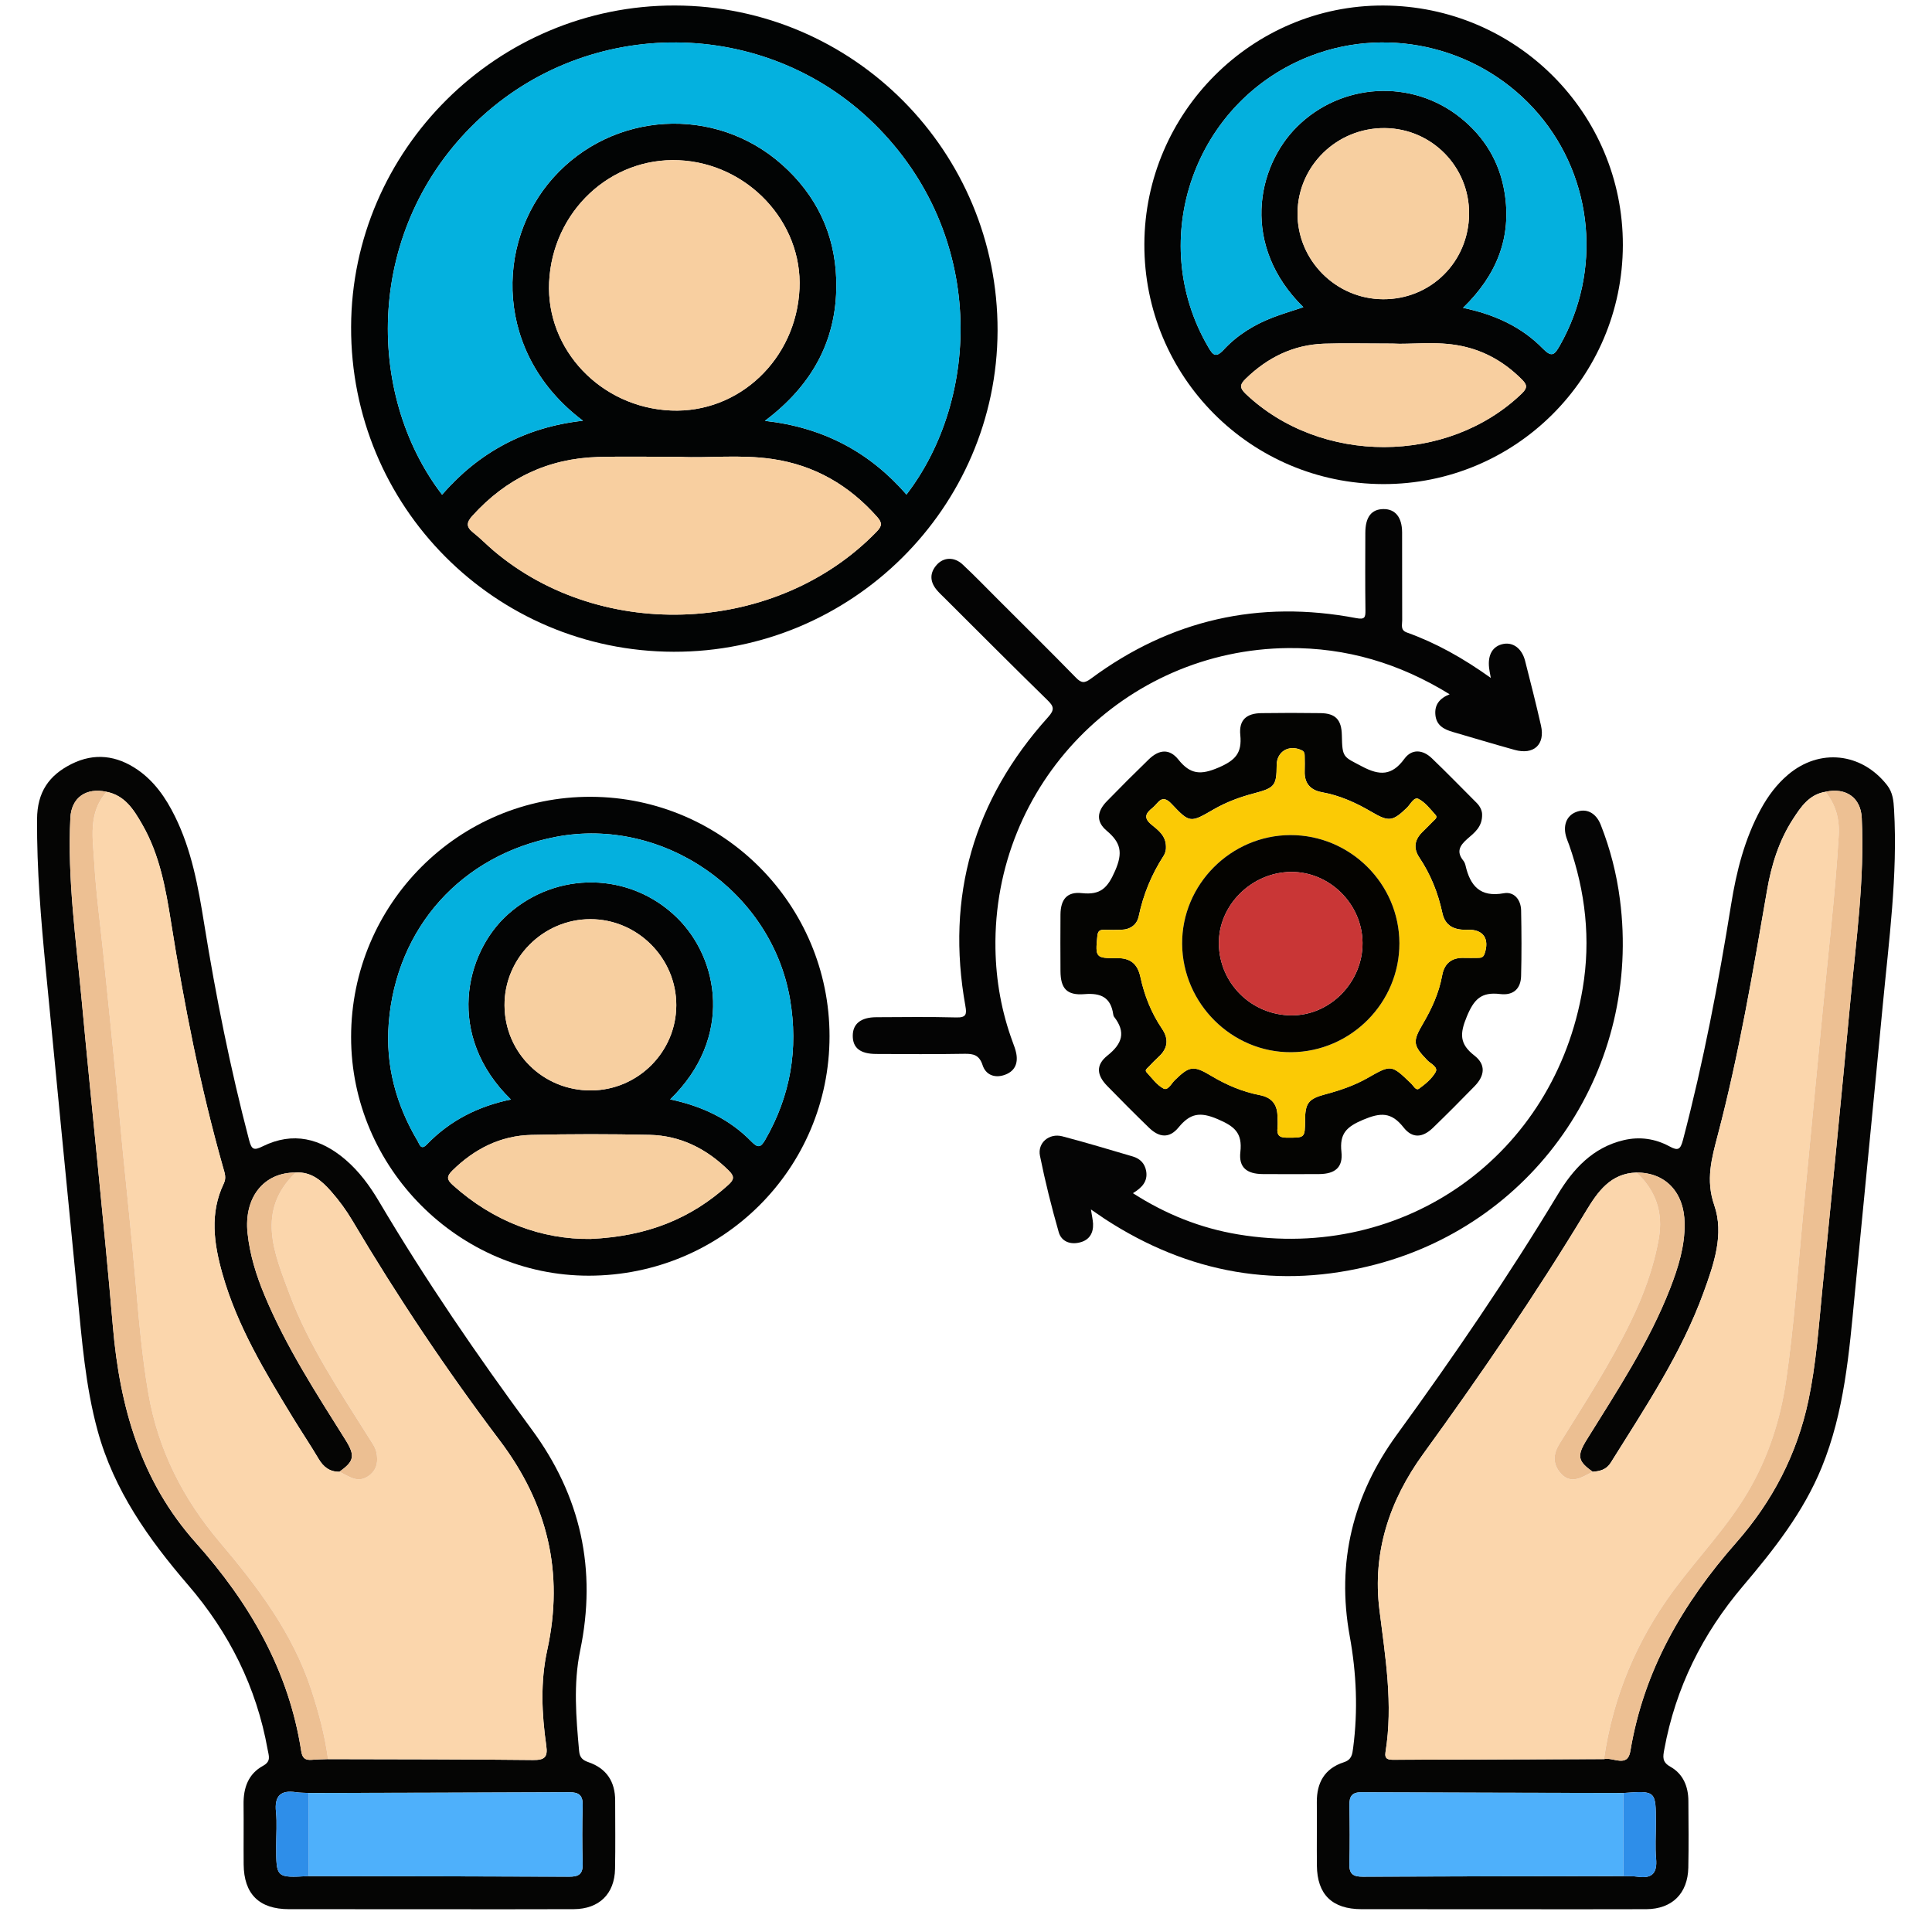
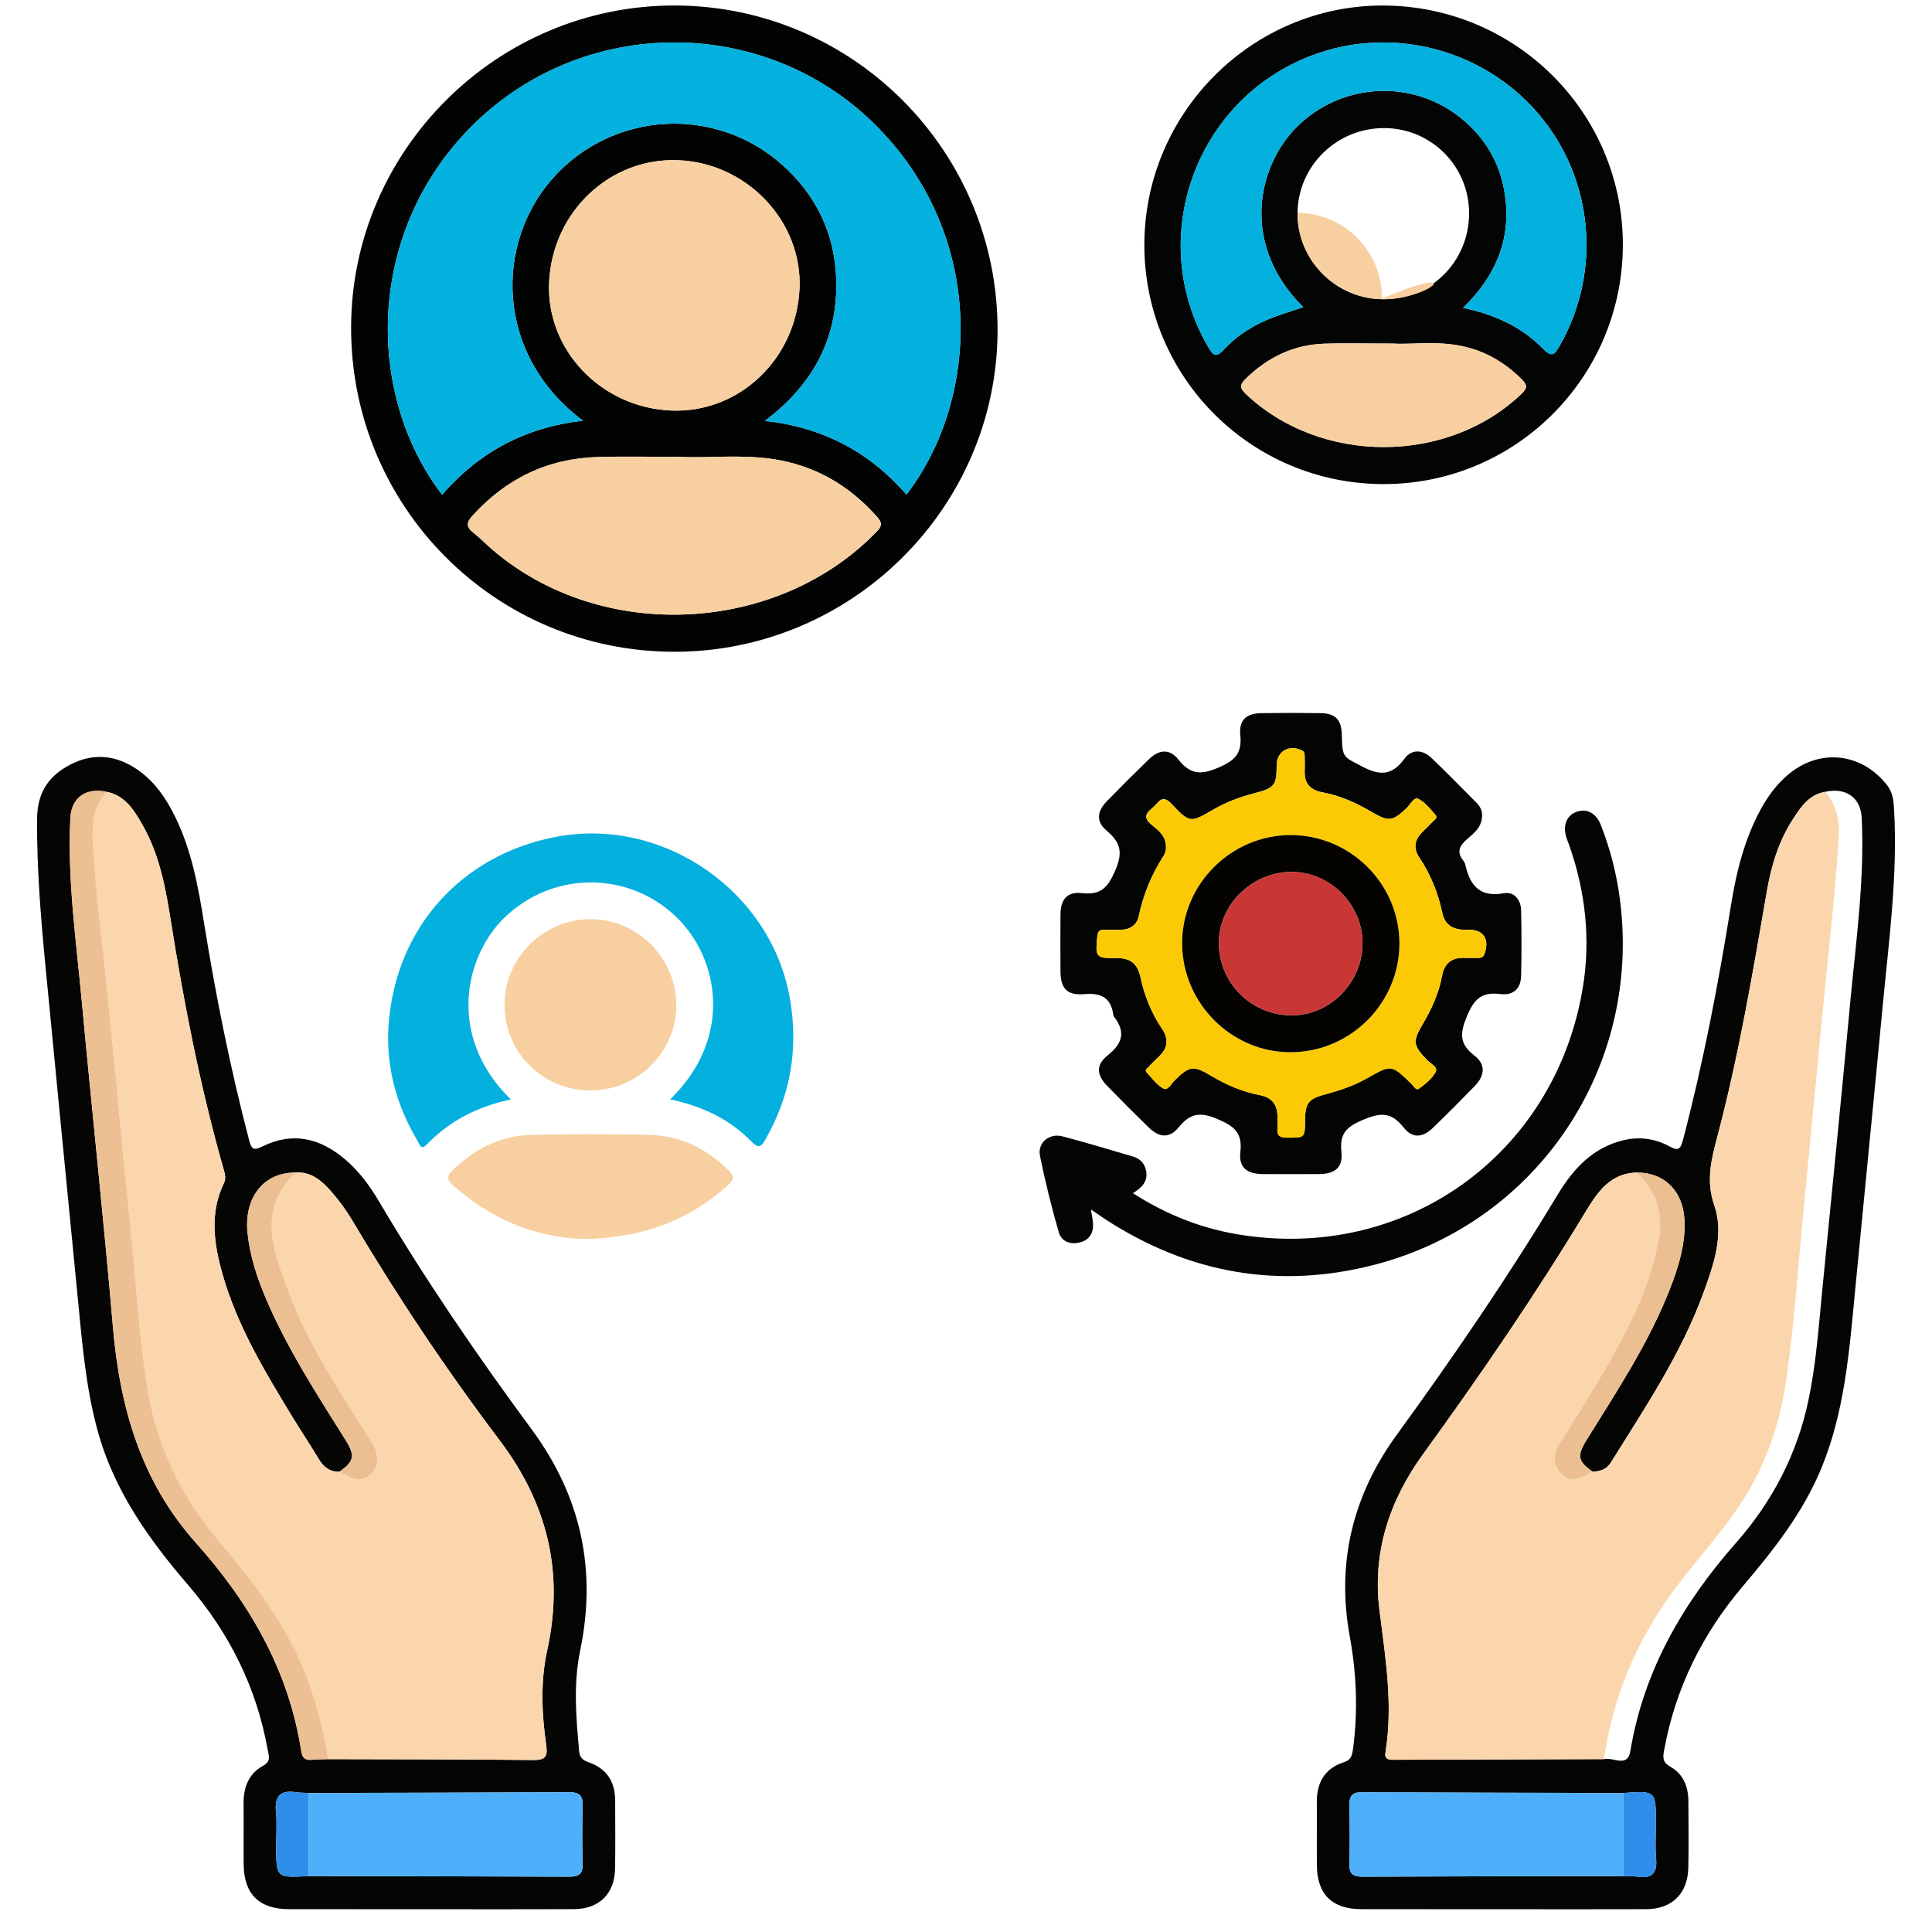
<svg xmlns="http://www.w3.org/2000/svg" version="1.1" x="0px" y="0px" width="85px" height="85px" viewBox="0 0 85 85" xml:space="preserve">
  <g id="Layer_1">
    <g id="Layer_1_1_" display="none">
      <path display="inline" fill="#030303" d="M42.807,4.472c11.269,0,22.541,0.083,33.808-0.04c4.668-0.05,8.201,3.523,8.171,8.15    c-0.093,14.03-0.03,28.062-0.036,42.092c-0.001,3.911-2.402,6.93-6.115,7.725c-0.722,0.156-1.455,0.145-2.188,0.145    c-6.227,0.003-12.452,0.01-18.68-0.011c-0.635-0.003-0.882,0.114-0.861,0.821c0.055,1.886,0.041,3.774,0.005,5.662    c-0.011,0.575,0.123,0.764,0.731,0.756c2.535-0.035,5.072-0.043,7.606-0.002c2.024,0.033,3.799,0.73,5.179,2.269    c0.86,0.957,1.315,2.081,1.313,3.38c-0.003,1.268,0.003,2.536-0.001,3.805c-0.004,1.284-0.434,1.723-1.721,1.723    c-10.113,0.003-20.229,0-30.343,0c-7.945,0-15.89,0.002-23.835,0c-1.569,0-1.926-0.359-1.928-1.938c0-0.986,0-1.973,0-2.959    c0-3.25,1.911-5.523,5.111-6.137c1.094-0.208,2.189-0.146,3.286-0.152c1.888-0.013,3.776-0.037,5.662,0.014    c0.662,0.021,0.786-0.191,0.773-0.801c-0.04-1.859-0.05-3.722,0.003-5.578c0.021-0.731-0.233-0.865-0.905-0.863    c-6.311,0.023-12.622,0.006-18.933,0.018c-3.29,0.008-5.734-1.385-7.253-4.318c-0.511-0.987-0.75-2.061-0.75-3.174    c-0.003-14.37-0.021-28.738,0.01-43.106c0.009-4.264,3.414-7.468,7.826-7.472C20.098,4.464,31.452,4.472,42.807,4.472z     M74.936,42.17c-1.028,0.671-1.494,1.51-0.854,2.717c0.128,0.24,0.154,0.535,0.217,0.807c0.08,0.351,0.286,0.531,0.649,0.523    c1.06,0.271,2.118,0.547,3.18,0.819c1.106,0.296,2.214,0.595,3.322,0.888c0.353,0.094,0.618,0.137,0.601-0.416    c-0.041-1.316-0.031-2.638-0.002-3.955c0.01-0.432-0.166-0.585-0.546-0.673c-1.116-0.26-2.226-0.543-3.338-0.817    c-0.531-0.146-1.083-0.241-1.589-0.447C75.837,41.315,75.316,41.498,74.936,42.17z M80.848,39.854    c0.037,0.02,0.075,0.039,0.114,0.058c-0.017-0.042-0.034-0.083-0.051-0.125c-0.06-0.124-0.103-0.262-0.183-0.37    c-2.58-3.447-7.889-3.564-10.852-0.207c-0.59,0.668-1.182,0.963-2.061,0.733c-5.573-1.457-11.15-2.902-16.729-4.34    c-0.768-0.198-1.188-0.633-1.341-1.429c-0.646-3.31-3.31-5.64-6.655-5.796c-1.201-0.056-2.37,0.157-3.539,0.887    c1.757,0.452,3.354,0.897,4.968,1.264c0.906,0.206,1.41,0.689,1.625,1.59c0.287,1.202,0.631,2.391,0.98,3.577    c0.182,0.612,0.033,1.105-0.393,1.543c-0.941,0.97-1.887,1.936-2.826,2.907c-0.477,0.493-1.017,0.624-1.689,0.435    c-1.353-0.379-2.715-0.724-4.083-1.045c-0.324-0.076-0.655-0.3-1.094-0.127c0.127,0.184,0.211,0.325,0.315,0.45    c2.805,3.407,7.819,3.493,10.793,0.141c0.645-0.726,1.271-0.942,2.22-0.69c5.403,1.437,10.815,2.847,16.239,4.209    c1.007,0.254,1.539,0.721,1.733,1.756c0.356,1.889,1.433,3.345,3.024,4.401c2.127,1.416,5.152,1.554,6.932,0.337    c-0.248-0.279-0.609-0.269-0.923-0.353c-1.356-0.362-2.718-0.711-4.084-1.038c-0.698-0.168-1.144-0.551-1.333-1.251    c-0.338-1.247-0.7-2.488-1.039-3.735c-0.191-0.706-0.05-1.314,0.503-1.846c0.833-0.799,1.657-1.611,2.425-2.471    c0.641-0.716,1.328-0.907,2.258-0.643C77.672,39.123,79.232,39.597,80.848,39.854z M71.443,52.832    c-0.848-0.587-1.752-0.85-2.815-0.828c-3.257,0.059-6.517,0.061-9.772-0.003c-0.922-0.019-1.551,0.265-2.023,1.006    c-0.657,0.611-1.38,0.72-2.145,0.233c-1.453-0.924-2.764-0.811-4.408-0.139c-1.754,0.717-2.855,1.61-3.25,3.439    c-0.166,0.773-0.735,1.168-1.543,1.168c-1.771,0.002-3.543,0.002-5.315,0c-0.764-0.001-1.273-0.366-1.532-1.085    c-0.114-0.317-0.284-0.62-0.35-0.944c-0.254-1.253-0.949-2.021-2.247-2.209c-0.243-0.035-0.501-0.137-0.697-0.283    c-1.479-1.104-2.923-0.855-4.375,0.054c-0.766,0.479-1.487,0.379-2.144-0.234c-0.472-0.745-1.102-1.046-2.026-1.006    c-1.852,0.08-3.709,0.021-5.564,0.024c-4.58,0.009-9.161,0.021-13.741,0.031c-1.038-0.231-1.361-0.591-1.361-1.595    C6.129,37.644,6.128,24.824,6.136,12.005c0-1.399,0.862-2.254,2.25-2.313C8.583,9.683,8.78,9.688,8.977,9.688    c22.568,0,45.134,0,67.705,0c0.281,0,0.563-0.004,0.844,0.021c1.107,0.103,1.912,0.931,1.99,2.044    c0.02,0.281,0.01,0.563,0.01,0.845c0,7.241,0,14.481,0.007,21.722c0,0.31-0.146,0.677,0.284,0.877    c0.785,0.365,1.439,0.938,2.221,1.531c0-0.281,0-0.44,0-0.6c0-7.974,0.008-15.947-0.004-23.92c-0.004-2.98-2.066-5.029-5.059-5.03    c-22.767-0.006-45.531-0.006-68.295,0C5.654,7.181,3.618,9.25,3.61,12.293c-0.008,3.156-0.002,6.311-0.002,9.467    c0,10.96,0.006,21.92-0.006,32.879c-0.002,1.518,0.449,2.82,1.55,3.873c1.112,1.066,2.479,1.317,3.97,1.316    c22.455-0.014,44.911-0.01,67.366-0.01c0.31,0,0.619-0.004,0.93-0.021c2.211-0.108,4.032-1.612,4.475-3.794    c0.342-1.684,0.078-3.395,0.15-5.234C78.824,53.631,75.311,54.195,71.443,52.832z M74.945,34.031    c0.308,0.015,0.627-0.016,0.922,0.054c0.855,0.204,0.976-0.165,0.972-0.946c-0.034-6.354-0.019-12.709-0.019-19.064    c0-1.797,0-1.797-1.872-1.635c-0.169-0.015-0.335-0.044-0.503-0.044c-21.631-0.002-43.263,0.001-64.895-0.016    c-0.608,0-0.729,0.175-0.728,0.75c0.017,11.802,0.02,23.604-0.006,35.405c-0.001,0.705,0.233,0.802,0.849,0.799    c4.844-0.021,9.689-0.012,14.534-0.012c0.269,0,0.537,0,0.967,0c-0.768-0.805-0.59-1.563-0.155-2.262    c0.853-1.365,0.727-2.57,0.132-4.112c-0.715-1.852-1.674-3.013-3.592-3.436c-0.753-0.166-1.068-0.736-1.059-1.518    c0.021-1.662,0.005-3.323,0.006-4.985c0.001-1.238,0.155-1.615,1.328-1.917c1.692-0.437,2.481-1.452,3.196-3.057    c0.773-1.735,0.805-3.118-0.13-4.655c-0.489-0.804-0.248-1.476,0.405-2.103c1.138-1.091,2.236-2.224,3.353-3.339    c0.917-0.916,1.249-1.059,2.363-0.427c1.477,0.838,2.726,0.743,4.346,0.105c1.782-0.702,2.845-1.629,3.262-3.439    c0.199-0.863,0.836-1.189,1.712-1.175c1.548,0.027,3.098,0.007,4.646,0.007c1.457,0,1.775,0.124,2.166,1.48    c0.442,1.54,1.338,2.305,2.832,2.987c1.822,0.833,3.311,0.928,4.961-0.115c0.65-0.41,1.287-0.222,1.828,0.331    c0.905,0.927,1.825,1.839,2.748,2.75c1.911,1.888,1.873,1.699,0.727,4.084c-0.419,0.874-0.572,1.615,0.011,2.481    c0.37,0.548,0.657,1.205,0.782,1.852c0.205,1.044,0.806,1.515,1.768,1.842c2.661,0.903,2.346,0.848,2.357,3.405    c0.004,0.758-0.247,1.707,0.113,2.224c0.392,0.564,1.433,0.473,2.18,0.703c0.025,0.008,0.053,0.018,0.079,0.028    c0.323,0.131,0.569,0.053,0.825-0.2C70.182,35.062,72.412,34.192,74.945,34.031z M28.872,35.802    c-0.384-7.415,5.85-14.176,13.27-14.392c7.521-0.219,13.526,4.876,14.538,12.356c0.051,0.375,0.184,0.542,0.524,0.628    c1.553,0.393,3.104,0.795,4.653,1.2c0.383,0.1,0.592,0.101,0.604-0.429c0.043-1.681,0.069-1.681-1.526-2.302    c-0.262-0.102-0.518-0.222-0.785-0.305c-0.649-0.203-1.035-0.629-1.196-1.291c-0.392-1.594-1.022-3.091-1.874-4.496    c-0.318-0.524-0.33-1.057-0.063-1.607c0.172-0.354,0.321-0.717,0.481-1.077c0.563-1.26,0.565-1.263-0.406-2.227    c-0.558-0.555-1.046-1.376-1.714-1.571c-0.721-0.211-1.49,0.494-2.225,0.823c-0.687,0.308-1.271,0.292-1.907-0.106    c-1.101-0.689-2.274-1.287-3.54-1.542c-1.326-0.268-2.115-0.93-2.391-2.239c-0.034-0.162-0.146-0.31-0.176-0.472    c-0.168-0.87-0.664-1.171-1.549-1.069c-0.859,0.099-1.88-0.213-2.564,0.152c-0.661,0.354-0.703,1.461-1.011,2.238    c-0.252,0.637-0.655,1.001-1.322,1.157c-0.987,0.23-1.962,0.541-2.853,1.019c-2.883,1.548-1.911,1.406-5.009,0.099    c-0.406-0.171-0.671-0.167-0.946,0.18c-0.173,0.219-0.398,0.397-0.594,0.6c-0.548,0.563-1.422,1.067-1.547,1.714    c-0.124,0.638,0.483,1.436,0.82,2.14c0.334,0.699,0.313,1.323-0.105,1.989c-0.673,1.076-1.271,2.223-1.501,3.464    c-0.261,1.414-1.067,2.091-2.37,2.493c-1.407,0.433-1.39,0.504-1.383,1.952c0.004,0.787-0.25,1.764,0.121,2.307    c0.369,0.541,1.362,0.688,2.107,0.931c0.758,0.247,1.151,0.742,1.317,1.491c0.232,1.047,0.506,2.131,1.123,2.981    c1.118,1.539,1.053,2.987,0.071,4.498c-0.367,0.563-0.319,1.021,0.257,1.407c0.137,0.093,0.237,0.24,0.362,0.354    c0.6,0.545,1.05,1.491,1.784,1.58c0.679,0.082,1.458-0.48,2.158-0.828c0.678-0.338,1.277-0.304,1.906,0.101    c0.806,0.519,1.659,1.056,2.582,1.216c2.109,0.361,3.345,1.505,3.743,3.588c0.078,0.408,0.328,0.521,0.729,0.51    c0.816-0.027,1.639-0.058,2.449,0.006c0.662,0.054,0.958-0.209,1.131-0.813c0.16-0.564,0.438-1.096,0.633-1.65    c0.193-0.556,0.562-0.904,1.122-1.039c1.653-0.396,3.199-1.055,4.654-1.927c0.474-0.282,0.938-0.295,1.451-0.103    c0.853,0.322,1.704,1.193,2.526,0.896c0.791-0.285,1.316-1.265,2.019-1.869c0.511-0.438,0.573-0.812,0.278-1.425    c-0.369-0.772-1.064-1.556-0.85-2.415c0.225-0.895-0.206-0.964-0.798-1.089c-0.304-0.063-0.619-0.103-0.899-0.224    c-0.558-0.242-0.869-0.075-1.246,0.408c-2.629,3.394-6.104,5.32-10.394,5.502C35.58,49.609,29.284,43.768,28.872,35.802z     M42.837,78.238c7.856,0,15.714,0.005,23.572-0.008c0.858-0.002,2.01,0.379,2.493-0.174c0.424-0.483,0.103-1.607,0.137-2.447    c0.041-0.998-0.413-1.729-1.189-2.289c-0.901-0.65-1.928-0.862-3.025-0.862c-14.672,0.005-29.345,0.004-44.017,0.004    c-0.226,0-0.451-0.002-0.675,0.017c-2.325,0.191-3.51,1.459-3.51,3.748c0,0.338,0.051,0.687-0.01,1.012    c-0.168,0.904,0.253,1.021,1.05,1.019C26.053,78.229,34.445,78.238,42.837,78.238z M42.756,69.755    c3.547,0,7.096-0.009,10.645,0.011c0.548,0.002,0.801-0.092,0.787-0.729c-0.043-1.913-0.039-3.83-0.004-5.743    c0.012-0.62-0.238-0.761-0.791-0.76c-7.098,0.01-14.192,0.011-21.29-0.004c-0.522,0-0.676,0.166-0.669,0.679    c0.025,1.942,0.036,3.886-0.005,5.828c-0.012,0.616,0.199,0.735,0.767,0.731C35.717,69.743,39.237,69.755,42.756,69.755z     M51.479,42.481c-0.918-0.495-1.564-0.34-2.375,0.355c-5.365,4.607-13.638,2.094-15.63-4.689    c-0.187-0.637-0.344-1.272,0.176-1.829c0.523-0.561,1.155-0.438,1.806-0.269c2.121,0.552,4.249,1.08,6.369,1.632    c0.311,0.081,0.543,0.148,0.837-0.112c1.762-1.557,1.749-1.543,1.166-3.745c-0.151-0.574-0.442-0.801-0.995-0.934    c-2.103-0.508-4.196-1.057-6.287-1.612c-1.507-0.4-1.809-1.489-0.745-2.606c4.949-5.192,13.729-3.345,16.173,3.403    c0.074,0.211,0.139,0.427,0.207,0.641c0.246,0.746,0.992,0.717,1.473,0.663c0.434-0.049,0.105-0.634,0.017-0.957    c-1.271-4.605-5.249-7.93-9.894-8.291c-4.81-0.374-9.317,2.3-11.229,6.659c-1.946,4.435-0.879,9.558,2.675,12.853    C39.92,48.001,47.711,47.467,51.479,42.481z M60.552,49.271c2.269,0,4.388,0,6.589,0c-0.58-0.953-1.072-1.862-1.317-2.875    c-0.068-0.282-0.271-0.342-0.482-0.396c-1.711-0.445-3.426-0.873-5.133-1.327c-0.515-0.136-0.563,0.084-0.403,0.468    c0.283,0.672,0.577,1.338,0.896,1.994C61.05,47.855,61.2,48.557,60.552,49.271z" />
      <path display="inline" fill="#D7EBFD" d="M74.945,34.031c-2.533,0.161-4.766,1.03-6.59,2.832c-0.256,0.253-0.502,0.332-0.824,0.2    c-0.026-0.011-0.053-0.02-0.079-0.028c-0.747-0.23-1.788-0.139-2.181-0.703c-0.359-0.518-0.108-1.466-0.112-2.224    c-0.013-2.558,0.304-2.502-2.357-3.405c-0.962-0.327-1.563-0.798-1.768-1.842c-0.125-0.647-0.412-1.304-0.782-1.852    c-0.583-0.867-0.43-1.607-0.011-2.481c1.147-2.385,1.186-2.196-0.728-4.084c-0.922-0.91-1.842-1.823-2.746-2.75    c-0.543-0.553-1.179-0.741-1.828-0.331c-1.651,1.042-3.14,0.947-4.961,0.115c-1.494-0.682-2.391-1.447-2.834-2.987    c-0.39-1.356-0.707-1.479-2.164-1.48c-1.551,0-3.1,0.021-4.647-0.007c-0.876-0.015-1.513,0.312-1.712,1.175    c-0.417,1.81-1.48,2.737-3.262,3.439c-1.62,0.638-2.869,0.733-4.346-0.105c-1.115-0.632-1.446-0.489-2.363,0.427    c-1.116,1.115-2.214,2.248-3.353,3.339c-0.653,0.627-0.895,1.298-0.405,2.103c0.935,1.538,0.903,2.92,0.13,4.655    c-0.714,1.604-1.503,2.62-3.196,3.057c-1.173,0.303-1.327,0.679-1.328,1.917c-0.001,1.662,0.014,3.324-0.006,4.985    c-0.009,0.782,0.305,1.352,1.059,1.518c1.918,0.422,2.877,1.584,3.592,3.436c0.595,1.542,0.721,2.747-0.132,4.112    c-0.435,0.697-0.613,1.457,0.155,2.262c-0.43,0-0.698,0-0.967,0c-4.844,0-9.689-0.012-14.534,0.012    c-0.616,0.003-0.85-0.094-0.849-0.799C8.843,36.733,8.84,24.931,8.823,13.129c0-0.575,0.12-0.75,0.728-0.75    c21.631,0.017,43.264,0.014,64.895,0.016c0.168,0,0.334,0.029,0.503,0.044C74.947,19.637,74.945,26.834,74.945,34.031z" />
      <path display="inline" fill="#E8EBED" d="M28.825,53.007c0.657,0.613,1.378,0.714,2.144,0.234    c1.452-0.909,2.897-1.157,4.375-0.054c0.196,0.146,0.455,0.248,0.697,0.283c1.298,0.188,1.993,0.956,2.247,2.209    c0.065,0.324,0.236,0.627,0.35,0.944c0.259,0.719,0.768,1.084,1.532,1.085c1.771,0.002,3.543,0.002,5.314,0    c0.809,0,1.379-0.395,1.545-1.168c0.394-1.829,1.494-2.723,3.248-3.439c1.646-0.672,2.957-0.785,4.408,0.139    c0.766,0.484,1.487,0.378,2.146-0.233c4.573,0.004,9.146,0.007,13.721,0.015c0.315,0,0.614-0.035,0.892-0.188    c3.867,1.364,7.382,0.799,10.6-2.062c-0.072,1.842,0.189,3.552-0.15,5.234c-0.441,2.182-2.264,3.686-4.475,3.794    c-0.311,0.017-0.62,0.021-0.93,0.021c-22.455,0-44.911-0.004-67.366,0.01c-1.49,0.001-2.858-0.25-3.97-1.316    c-1.101-1.054-1.552-2.357-1.55-3.873C3.615,43.68,3.608,32.72,3.608,21.76c0-3.156-0.006-6.311,0.002-9.467    C3.618,9.25,5.654,7.181,8.678,7.18c22.765-0.006,45.53-0.006,68.294,0c2.992,0,5.055,2.05,5.06,5.03    c0.012,7.974,0.004,15.947,0.004,23.92c0,0.159,0,0.318,0,0.6c-0.78-0.593-1.435-1.166-2.22-1.531    c-0.432-0.2-0.285-0.567-0.285-0.877c-0.008-7.241-0.006-14.481-0.006-21.722c0-0.282,0.009-0.564-0.012-0.845    c-0.076-1.114-0.882-1.942-1.988-2.044c-0.28-0.026-0.563-0.021-0.846-0.021c-22.568-0.001-45.136-0.001-67.704,0    c-0.197,0-0.395-0.005-0.592,0.003c-1.388,0.059-2.249,0.914-2.25,2.313C6.128,24.824,6.129,37.644,6.133,50.463    c0,1.004,0.324,1.362,1.361,1.596c-0.106,0.771,0.311,0.967,0.993,0.965C15.267,53.011,22.046,53.011,28.825,53.007z" />
      <path display="inline" fill="#FBDD75" d="M28.872,35.802c0.413,7.966,6.708,13.808,14.671,13.474    c4.289-0.18,7.766-2.107,10.395-5.5c0.375-0.484,0.688-0.651,1.246-0.409c0.279,0.12,0.596,0.161,0.898,0.224    c0.592,0.125,1.021,0.194,0.798,1.09c-0.216,0.858,0.479,1.641,0.851,2.414c0.295,0.613,0.23,0.985-0.279,1.426    c-0.701,0.604-1.227,1.584-2.02,1.869c-0.822,0.295-1.674-0.576-2.525-0.897c-0.514-0.192-0.979-0.181-1.451,0.103    c-1.455,0.872-3.001,1.53-4.654,1.928c-0.563,0.135-0.929,0.482-1.121,1.037c-0.195,0.557-0.474,1.086-0.634,1.651    c-0.173,0.604-0.469,0.866-1.131,0.813c-0.812-0.063-1.633-0.035-2.449-0.008c-0.4,0.014-0.651-0.101-0.729-0.509    c-0.398-2.083-1.634-3.226-3.743-3.588c-0.923-0.16-1.776-0.696-2.582-1.216c-0.629-0.403-1.228-0.438-1.906-0.102    c-0.7,0.349-1.479,0.91-2.158,0.83c-0.734-0.09-1.184-1.035-1.784-1.58c-0.125-0.113-0.225-0.262-0.362-0.354    c-0.576-0.386-0.625-0.843-0.257-1.407c0.982-1.511,1.046-2.959-0.071-4.498c-0.617-0.851-0.891-1.934-1.123-2.981    c-0.166-0.749-0.559-1.244-1.317-1.491c-0.745-0.243-1.738-0.39-2.107-0.931c-0.371-0.543-0.116-1.521-0.121-2.307    c-0.007-1.448-0.024-1.519,1.383-1.952c1.303-0.402,2.109-1.079,2.37-2.493c0.23-1.242,0.828-2.389,1.501-3.464    c0.418-0.666,0.44-1.29,0.105-1.989c-0.337-0.704-0.944-1.502-0.82-2.14c0.125-0.647,0.999-1.151,1.547-1.714    c0.196-0.202,0.421-0.38,0.594-0.6c0.275-0.347,0.54-0.351,0.946-0.18c3.098,1.307,2.126,1.449,5.009-0.099    c0.891-0.478,1.866-0.789,2.853-1.019c0.667-0.155,1.07-0.52,1.322-1.157c0.308-0.777,0.35-1.885,1.011-2.238    c0.684-0.366,1.705-0.054,2.564-0.152c0.886-0.102,1.38,0.2,1.55,1.069c0.029,0.163,0.141,0.31,0.174,0.472    c0.275,1.309,1.064,1.971,2.392,2.239c1.265,0.255,2.44,0.853,3.54,1.542c0.636,0.398,1.222,0.414,1.906,0.106    c0.733-0.329,1.505-1.034,2.226-0.823c0.668,0.195,1.156,1.016,1.714,1.571c0.973,0.964,0.969,0.967,0.406,2.227    c-0.16,0.359-0.311,0.723-0.482,1.077c-0.268,0.551-0.256,1.083,0.063,1.607c0.851,1.404,1.481,2.901,1.874,4.496    c0.16,0.662,0.547,1.087,1.197,1.291c0.268,0.083,0.522,0.203,0.785,0.305c1.596,0.622,1.568,0.621,1.525,2.302    c-0.014,0.53-0.223,0.529-0.605,0.429c-1.549-0.404-3.101-0.807-4.652-1.2c-0.342-0.086-0.475-0.253-0.525-0.628    c-1.011-7.48-7.016-12.575-14.537-12.356C34.722,21.625,28.488,28.387,28.872,35.802z" />
      <path display="inline" fill="#EBEEF0" d="M42.837,78.238c-8.393,0-16.785-0.012-25.177,0.018c-0.797,0.002-1.218-0.113-1.05-1.018    c0.061-0.326,0.01-0.674,0.01-1.012c0-2.289,1.186-3.558,3.51-3.748c0.224-0.02,0.45-0.018,0.675-0.018    c14.672,0,29.345,0.001,44.017-0.004c1.099,0,2.123,0.212,3.025,0.863c0.776,0.56,1.23,1.289,1.189,2.287    c-0.034,0.841,0.287,1.965-0.137,2.447c-0.483,0.553-1.635,0.172-2.493,0.174C58.552,78.243,50.693,78.238,42.837,78.238z" />
      <path display="inline" fill="#817481" d="M80.846,39.855c-1.611-0.258-3.174-0.732-4.738-1.177    c-0.93-0.264-1.616-0.073-2.258,0.643c-0.768,0.86-1.592,1.672-2.425,2.471c-0.553,0.531-0.694,1.14-0.503,1.845    c0.339,1.248,0.701,2.489,1.039,3.736c0.189,0.7,0.635,1.083,1.333,1.251c1.366,0.327,2.728,0.676,4.084,1.038    c0.313,0.084,0.675,0.072,0.923,0.352c-1.779,1.219-4.805,1.08-6.932-0.336c-1.594-1.058-2.668-2.514-3.023-4.4    c-0.195-1.036-0.729-1.504-1.734-1.756c-5.424-1.364-10.836-2.773-16.239-4.21c-0.947-0.252-1.575-0.036-2.22,0.69    c-2.975,3.351-7.988,3.267-10.793-0.141c-0.104-0.125-0.188-0.266-0.315-0.45c0.438-0.173,0.77,0.052,1.094,0.127    c1.368,0.321,2.731,0.666,4.083,1.045c0.673,0.189,1.212,0.058,1.689-0.435c0.939-0.971,1.885-1.937,2.826-2.907    c0.426-0.438,0.572-0.932,0.393-1.543c-0.352-1.186-0.693-2.375-0.98-3.577c-0.215-0.901-0.719-1.385-1.625-1.59    c-1.614-0.367-3.21-0.812-4.968-1.264c1.169-0.73,2.338-0.943,3.539-0.887c3.346,0.157,6.012,2.487,6.655,5.796    c0.153,0.795,0.573,1.23,1.341,1.429c5.577,1.438,11.154,2.883,16.729,4.34c0.879,0.23,1.471-0.064,2.061-0.733    c2.963-3.358,8.271-3.24,10.852,0.207c0.08,0.108,0.123,0.246,0.183,0.37C80.891,39.81,80.867,39.832,80.846,39.855z" />
-       <path display="inline" fill="#A499A4" d="M42.756,69.755c-3.52,0-7.04-0.012-10.56,0.013c-0.568,0.004-0.779-0.115-0.767-0.73    c0.041-1.941,0.03-3.887,0.005-5.828c-0.006-0.514,0.147-0.68,0.669-0.678c7.096,0.014,14.192,0.013,21.29,0.003    c0.553-0.001,0.803,0.14,0.791,0.76c-0.035,1.913-0.039,3.83,0.004,5.743c0.014,0.638-0.239,0.73-0.787,0.729    C49.854,69.746,46.305,69.755,42.756,69.755z" />
      <path display="inline" fill="#E7E9EB" d="M51.479,42.481c-3.768,4.985-11.559,5.52-16.257,1.162    c-3.554-3.295-4.621-8.417-2.675-12.854c1.912-4.359,6.421-7.033,11.229-6.659c4.645,0.361,8.623,3.686,9.894,8.291    c0.09,0.322,0.417,0.908-0.017,0.957c-0.479,0.054-1.227,0.083-1.473-0.663c-0.068-0.213-0.133-0.43-0.207-0.641    c-2.443-6.748-11.225-8.595-16.173-3.403c-1.064,1.117-0.762,2.207,0.745,2.606c2.091,0.555,4.184,1.104,6.287,1.612    c0.552,0.133,0.843,0.36,0.995,0.934c0.583,2.202,0.596,2.188-1.166,3.745c-0.294,0.26-0.526,0.193-0.837,0.112    c-2.121-0.553-4.248-1.081-6.369-1.632c-0.65-0.169-1.283-0.292-1.806,0.269c-0.52,0.556-0.363,1.191-0.176,1.829    c1.993,6.784,10.265,9.297,15.63,4.689C49.913,42.141,50.561,41.986,51.479,42.481z" />
      <path display="inline" fill="#C3E1FE" d="M74.945,34.031c0-7.197,0.002-14.394,0.003-21.591c1.872-0.162,1.872-0.162,1.872,1.635    c0,6.355-0.016,12.71,0.019,19.064c0.004,0.781-0.114,1.149-0.972,0.946C75.572,34.015,75.253,34.046,74.945,34.031z" />
      <path display="inline" fill="#D4E8FA" d="M60.552,49.271c0.648-0.715,0.498-1.416,0.147-2.138    c-0.318-0.655-0.612-1.323-0.896-1.995c-0.16-0.383-0.109-0.603,0.403-0.467c1.707,0.454,3.422,0.883,5.133,1.327    c0.212,0.056,0.414,0.114,0.481,0.397c0.246,1.012,0.738,1.922,1.318,2.875C64.939,49.271,62.82,49.271,60.552,49.271z" />
      <path display="inline" fill="#D2E4F3" d="M28.825,53.007c-6.779,0.004-13.559,0.004-20.338,0.017    c-0.683,0.002-1.099-0.194-0.993-0.965c4.58-0.012,9.161-0.023,13.741-0.033c1.855-0.004,3.712,0.057,5.564-0.023    C27.724,51.961,28.353,52.262,28.825,53.007z" />
      <path display="inline" fill="#E6E9EC" d="M78.164,42.063c1.111,0.274,2.223,0.557,3.338,0.817c0.38,0.088,0.557,0.242,0.546,0.673    c-0.03,1.317-0.039,2.639,0.002,3.955c0.019,0.553-0.248,0.51-0.601,0.416c-1.108-0.293-2.215-0.592-3.322-0.888    C78.141,45.379,78.15,43.721,78.164,42.063z" />
      <path display="inline" fill="#C2DFFB" d="M78.164,42.063c-0.014,1.658-0.023,3.315-0.037,4.974    c-1.061-0.273-2.12-0.547-3.18-0.819c-0.004-1.35-0.008-2.698-0.012-4.047c0.381-0.673,0.9-0.855,1.64-0.554    C77.081,41.822,77.633,41.918,78.164,42.063z" />
      <path display="inline" fill="#D2E4F3" d="M71.443,52.832c-0.277,0.154-0.576,0.189-0.893,0.188    c-4.574-0.008-9.146-0.01-13.721-0.014c0.473-0.742,1.102-1.023,2.023-1.006c3.256,0.063,6.517,0.063,9.772,0.003    C69.691,51.982,70.598,52.245,71.443,52.832z" />
      <path display="inline" fill="#D3E6F8" d="M74.936,42.17c0.004,1.35,0.008,2.698,0.013,4.047c-0.363,0.008-0.569-0.174-0.649-0.523    c-0.063-0.271-0.089-0.565-0.217-0.807C73.441,43.682,73.906,42.841,74.936,42.17z" />
-       <path display="inline" fill="#817481" d="M80.911,39.788c0.017,0.042,0.034,0.083,0.051,0.125    c-0.039-0.02-0.077-0.039-0.114-0.058C80.867,39.832,80.891,39.81,80.911,39.788z" />
    </g>
    <path fill-rule="evenodd" clip-rule="evenodd" fill="#050504" d="M66.129,83.998c-2.076,0-4.153,0.002-6.231-0.002   c-1.288-0.003-1.947-0.646-1.96-1.916c-0.009-0.929,0.005-1.86-0.003-2.792c-0.008-0.859,0.348-1.482,1.179-1.753   c0.358-0.114,0.381-0.344,0.42-0.642c0.215-1.646,0.146-3.276-0.152-4.913c-0.591-3.245,0.139-6.202,2.073-8.859   c2.497-3.434,4.89-6.935,7.082-10.571c0.676-1.12,1.539-2.067,2.899-2.388c0.704-0.166,1.385-0.066,2.009,0.271   c0.391,0.215,0.488,0.138,0.6-0.283c0.897-3.413,1.557-6.875,2.117-10.357c0.235-1.464,0.596-2.892,1.313-4.205   c0.312-0.568,0.694-1.084,1.193-1.506c1.385-1.173,3.234-0.971,4.355,0.46c0.256,0.327,0.286,0.692,0.308,1.076   c0.165,2.899-0.228,5.765-0.5,8.638c-0.4,4.227-0.823,8.452-1.229,12.68c-0.247,2.586-0.456,5.178-1.454,7.622   c-0.807,1.975-2.105,3.618-3.464,5.221c-1.78,2.099-2.965,4.474-3.462,7.188c-0.06,0.325-0.104,0.552,0.264,0.759   c0.563,0.315,0.793,0.868,0.796,1.508c0.005,0.979,0.018,1.957-0.003,2.935c-0.023,1.137-0.714,1.82-1.848,1.827   C70.331,84.005,68.23,83.998,66.129,83.998z M71.418,78.885c-3.843-0.009-7.687-0.015-11.53-0.031   c-0.425-0.004-0.524,0.196-0.519,0.572c0.015,0.859,0.022,1.72-0.001,2.579c-0.015,0.451,0.175,0.565,0.595,0.562   c3.82-0.017,7.642-0.021,11.461-0.026c0.212,0.008,0.427-0.002,0.637,0.028c0.625,0.09,0.857-0.166,0.801-0.793   c-0.047-0.517-0.01-1.04-0.01-1.563C72.852,78.78,72.852,78.78,71.418,78.885z M72.004,51.588   c-1.149,0.024-1.723,0.863-2.224,1.691c-2.221,3.676-4.644,7.215-7.165,10.688c-1.481,2.044-2.241,4.319-1.926,6.856   c0.26,2.084,0.608,4.156,0.267,6.263c-0.053,0.326,0.142,0.338,0.378,0.336c3.079-0.013,6.157-0.021,9.234-0.029   c0.397-0.099,1.035,0.398,1.16-0.348c0.59-3.558,2.315-6.518,4.662-9.182c1.586-1.801,2.671-3.881,3.171-6.243   c0.337-1.593,0.45-3.212,0.608-4.825c0.416-4.227,0.839-8.451,1.232-12.68c0.253-2.707,0.639-5.406,0.507-8.138   c-0.044-0.879-0.686-1.343-1.598-1.142c-0.713,0.116-1.077,0.659-1.425,1.196c-0.618,0.953-0.951,2.025-1.142,3.13   c-0.624,3.611-1.235,7.224-2.168,10.77c-0.269,1.025-0.541,1.978-0.156,3.089c0.444,1.283-0.018,2.596-0.466,3.831   c-0.981,2.705-2.579,5.081-4.089,7.502c-0.188,0.302-0.472,0.375-0.792,0.396c-0.657-0.461-0.705-0.694-0.264-1.406   c1.34-2.16,2.748-4.283,3.676-6.672c0.354-0.914,0.644-1.847,0.632-2.837C74.102,52.45,73.271,51.583,72.004,51.588z" />
    <path fill-rule="evenodd" clip-rule="evenodd" fill="#050504" d="M18.944,83.998c-2.077,0-4.153,0.002-6.23-0.002   c-1.313-0.001-1.983-0.666-1.994-1.97c-0.008-0.886,0.006-1.768-0.004-2.65c-0.009-0.719,0.207-1.334,0.859-1.689   c0.364-0.199,0.249-0.438,0.199-0.72c-0.491-2.742-1.693-5.138-3.504-7.241c-1.738-2.021-3.26-4.164-3.976-6.786   c-0.539-1.968-0.69-3.989-0.889-6.006c-0.469-4.771-0.932-9.544-1.394-14.316c-0.211-2.185-0.393-4.368-0.381-6.57   c0.007-1.201,0.524-1.938,1.516-2.435c1.011-0.506,1.991-0.378,2.906,0.252c0.747,0.515,1.244,1.241,1.64,2.041   c0.741,1.494,1.03,3.11,1.291,4.735c0.516,3.2,1.153,6.375,1.975,9.513c0.111,0.426,0.209,0.473,0.601,0.279   c1.335-0.659,2.544-0.348,3.635,0.583c0.605,0.517,1.072,1.152,1.474,1.831c2.053,3.471,4.329,6.794,6.721,10.036   c2.17,2.941,2.876,6.173,2.136,9.734c-0.305,1.473-0.179,2.946-0.046,4.422c0.026,0.29,0.159,0.403,0.414,0.491   c0.793,0.274,1.172,0.854,1.172,1.687c0,1.004,0.015,2.007-0.005,3.009c-0.022,1.099-0.7,1.762-1.813,1.769   C23.146,84.005,21.045,83.998,18.944,83.998z M13.578,82.54c3.82,0.008,7.64,0.01,11.459,0.026c0.42,0.004,0.61-0.11,0.598-0.562   c-0.025-0.859-0.024-1.72,0-2.579c0.012-0.444-0.17-0.577-0.594-0.574c-3.819,0.019-7.639,0.024-11.458,0.033   c-0.188-0.01-0.379-0.007-0.565-0.035c-0.684-0.103-0.947,0.177-0.876,0.866c0.05,0.494,0.009,0.995,0.009,1.492   C12.15,82.62,12.15,82.62,13.578,82.54z M14.929,64.751c-0.426,0.005-0.701-0.212-0.913-0.571   c-0.363-0.614-0.764-1.207-1.135-1.816c-1.226-2.013-2.447-4.029-3.096-6.323c-0.375-1.327-0.569-2.663,0.062-3.975   c0.12-0.251,0.036-0.465-0.027-0.686c-1.007-3.554-1.718-7.17-2.296-10.814c-0.235-1.482-0.501-2.963-1.263-4.288   c-0.366-0.638-0.756-1.28-1.571-1.441c-0.913-0.201-1.55,0.262-1.594,1.147c-0.135,2.707,0.253,5.383,0.502,8.065   c0.442,4.773,0.96,9.542,1.369,14.318c0.302,3.534,1.228,6.797,3.643,9.501c2.366,2.648,4.094,5.617,4.644,9.181   c0.049,0.315,0.185,0.397,0.465,0.376c0.237-0.021,0.475-0.023,0.713-0.031c3.006,0.008,6.013,0.005,9.019,0.039   c0.512,0.005,0.656-0.126,0.583-0.632c-0.201-1.4-0.262-2.817,0.042-4.203c0.747-3.411,0.017-6.435-2.088-9.222   c-2.341-3.099-4.503-6.33-6.485-9.677c-0.266-0.448-0.579-0.878-0.923-1.269c-0.411-0.467-0.874-0.892-1.575-0.843   c-1.399-0.009-2.279,1.092-2.114,2.666c0.1,0.953,0.383,1.86,0.752,2.743c0.94,2.253,2.261,4.289,3.551,6.344   C15.638,64.048,15.585,64.29,14.929,64.751z" />
    <path fill-rule="evenodd" clip-rule="evenodd" fill="#FBD6AC" d="M70.568,77.394c-3.077,0.008-6.155,0.017-9.234,0.029   c-0.236,0.002-0.431-0.01-0.378-0.336c0.342-2.106-0.007-4.179-0.267-6.263c-0.315-2.537,0.444-4.813,1.926-6.856   c2.521-3.474,4.944-7.013,7.165-10.688c0.501-0.828,1.074-1.667,2.224-1.691c0.844,0.789,1.178,1.753,0.979,2.894   c-0.225,1.294-0.675,2.512-1.249,3.689c-0.905,1.859-2.03,3.59-3.119,5.343c-0.278,0.449-0.316,0.884,0.048,1.302   c0.359,0.412,0.757,0.285,1.159,0.066c0.083-0.046,0.168-0.088,0.253-0.131c0.32-0.021,0.604-0.095,0.792-0.396   c1.51-2.421,3.107-4.797,4.089-7.502c0.448-1.235,0.91-2.548,0.466-3.831c-0.385-1.111-0.112-2.063,0.156-3.089   c0.933-3.546,1.544-7.159,2.168-10.77c0.19-1.105,0.523-2.177,1.142-3.13c0.348-0.537,0.712-1.08,1.425-1.196   c0.453,0.564,0.629,1.195,0.585,1.927c-0.151,2.557-0.455,5.098-0.699,7.646c-0.29,3.02-0.578,6.039-0.872,9.059   c-0.234,2.429-0.393,4.868-0.746,7.283c-0.253,1.723-0.78,3.365-1.679,4.89c-0.925,1.568-2.186,2.871-3.259,4.318   C71.996,72.184,70.965,74.656,70.568,77.394z" />
-     <path fill-rule="evenodd" clip-rule="evenodd" fill="#EDC093" d="M70.568,77.394c0.396-2.737,1.428-5.21,3.073-7.435   c1.073-1.447,2.334-2.75,3.259-4.318c0.898-1.524,1.426-3.167,1.679-4.89c0.354-2.415,0.512-4.854,0.746-7.283   c0.294-3.02,0.582-6.039,0.872-9.059c0.244-2.548,0.548-5.089,0.699-7.646c0.044-0.731-0.132-1.362-0.585-1.927   c0.912-0.201,1.554,0.263,1.598,1.142c0.132,2.731-0.254,5.431-0.507,8.138c-0.394,4.229-0.816,8.453-1.232,12.68   c-0.158,1.613-0.271,3.232-0.608,4.825c-0.5,2.362-1.585,4.442-3.171,6.243c-2.347,2.664-4.072,5.624-4.662,9.182   C71.604,77.792,70.966,77.295,70.568,77.394z" />
    <path fill-rule="evenodd" clip-rule="evenodd" fill="#4EB0FB" d="M71.424,82.54c-3.819,0.006-7.641,0.01-11.461,0.026   c-0.42,0.004-0.609-0.11-0.595-0.562c0.023-0.859,0.016-1.72,0.001-2.579c-0.006-0.376,0.094-0.576,0.519-0.572   c3.844,0.017,7.688,0.022,11.53,0.031C71.42,80.104,71.421,81.322,71.424,82.54z" />
    <path fill-rule="evenodd" clip-rule="evenodd" fill="#ECBF92" d="M70.074,64.751c-0.085,0.043-0.17,0.085-0.253,0.131   c-0.402,0.219-0.8,0.346-1.159-0.066c-0.364-0.418-0.326-0.853-0.048-1.302c1.089-1.753,2.214-3.483,3.119-5.343   c0.574-1.178,1.024-2.396,1.249-3.689c0.199-1.141-0.135-2.104-0.979-2.894c1.267-0.005,2.098,0.862,2.114,2.248   c0.012,0.99-0.278,1.923-0.632,2.837c-0.928,2.389-2.336,4.512-3.676,6.672C69.369,64.057,69.417,64.29,70.074,64.751z" />
    <path fill-rule="evenodd" clip-rule="evenodd" fill="#2E8EE9" d="M71.424,82.54c-0.003-1.218-0.004-2.437-0.006-3.655   c1.434-0.104,1.434-0.104,1.434,1.328c0,0.522-0.037,1.046,0.01,1.563c0.057,0.627-0.176,0.883-0.801,0.793   C71.851,82.538,71.636,82.548,71.424,82.54z" />
    <path fill-rule="evenodd" clip-rule="evenodd" fill="#FBD6AC" d="M4.69,34.836c0.815,0.161,1.206,0.803,1.571,1.441   c0.762,1.325,1.028,2.806,1.263,4.288C8.103,44.21,8.813,47.826,9.82,51.38c0.063,0.221,0.147,0.435,0.027,0.686   c-0.63,1.312-0.437,2.647-0.062,3.975c0.648,2.294,1.87,4.311,3.096,6.323c0.371,0.609,0.771,1.202,1.135,1.816   c0.212,0.359,0.487,0.576,0.913,0.571c0.419,0.191,0.811,0.543,1.312,0.165c0.36-0.271,0.397-0.644,0.318-1.023   c-0.045-0.221-0.198-0.425-0.322-0.623c-1.285-2.052-2.653-4.064-3.503-6.344c-0.666-1.787-1.481-3.645,0.27-5.338   c0.701-0.049,1.164,0.376,1.575,0.843c0.345,0.391,0.657,0.82,0.923,1.269c1.982,3.347,4.144,6.578,6.485,9.677   c2.105,2.787,2.835,5.811,2.088,9.222c-0.304,1.386-0.243,2.803-0.042,4.203c0.072,0.506-0.071,0.637-0.583,0.632   c-3.006-0.034-6.013-0.031-9.019-0.039c-0.139-1.039-0.408-2.045-0.733-3.037c-0.816-2.498-2.363-4.542-4.031-6.509   c-1.617-1.909-2.709-4.053-3.14-6.538c-0.291-1.687-0.43-3.384-0.579-5.083c-0.164-1.865-0.366-3.727-0.547-5.588   c-0.108-1.11-0.204-2.22-0.314-3.329c-0.178-1.791-0.363-3.582-0.546-5.373c-0.136-1.319-0.317-2.636-0.393-3.958   C4.087,36.903,3.862,35.771,4.69,34.836z" />
    <path fill-rule="evenodd" clip-rule="evenodd" fill="#EDC093" d="M4.69,34.836c-0.828,0.934-0.603,2.067-0.541,3.142   c0.076,1.322,0.257,2.64,0.393,3.958c0.183,1.791,0.368,3.582,0.546,5.373c0.11,1.109,0.206,2.219,0.314,3.329   c0.182,1.861,0.383,3.723,0.547,5.588c0.149,1.699,0.288,3.396,0.579,5.083c0.431,2.485,1.523,4.629,3.14,6.538   c1.668,1.967,3.215,4.011,4.031,6.509c0.325,0.992,0.594,1.998,0.733,3.037c-0.238,0.008-0.477,0.01-0.713,0.031   c-0.281,0.021-0.416-0.061-0.465-0.376c-0.55-3.563-2.277-6.532-4.644-9.181c-2.415-2.704-3.341-5.967-3.643-9.501   c-0.409-4.776-0.927-9.545-1.369-14.318c-0.249-2.683-0.637-5.358-0.502-8.065C3.14,35.098,3.777,34.636,4.69,34.836z" />
    <path fill-rule="evenodd" clip-rule="evenodd" fill="#4EB0FB" d="M13.583,78.885c3.819-0.009,7.639-0.015,11.458-0.033   c0.424-0.003,0.605,0.13,0.594,0.574c-0.023,0.859-0.024,1.72,0,2.579c0.013,0.451-0.177,0.565-0.598,0.562   c-3.82-0.017-7.64-0.019-11.459-0.026C13.58,81.322,13.581,80.104,13.583,78.885z" />
    <path fill-rule="evenodd" clip-rule="evenodd" fill="#ECBF92" d="M13.005,51.588c-1.751,1.693-0.936,3.551-0.27,5.338   c0.85,2.279,2.218,4.292,3.503,6.344c0.124,0.198,0.276,0.402,0.322,0.623c0.079,0.38,0.042,0.752-0.318,1.023   c-0.501,0.378-0.893,0.026-1.312-0.165c0.656-0.461,0.708-0.703,0.265-1.41c-1.29-2.055-2.611-4.091-3.551-6.344   c-0.369-0.883-0.652-1.79-0.752-2.743C10.726,52.68,11.605,51.579,13.005,51.588z" />
    <path fill-rule="evenodd" clip-rule="evenodd" fill="#2E8EE9" d="M13.583,78.885c-0.001,1.219-0.003,2.438-0.004,3.655   c-1.428,0.08-1.428,0.08-1.428-1.332c0-0.497,0.041-0.998-0.009-1.492c-0.071-0.689,0.192-0.969,0.876-0.866   C13.204,78.878,13.394,78.875,13.583,78.885z" />
  </g>
  <g id="Layer_2">
    <path fill-rule="evenodd" clip-rule="evenodd" fill="#020404" d="M29.639,28.675c-7.877-0.018-14.218-6.404-14.192-14.292   c0.025-7.79,6.439-14.157,14.245-14.141C37.549,0.258,43.91,6.67,43.889,14.55C43.867,22.343,37.459,28.695,29.639,28.675z    M39.881,21.758c3.261-4.244,3.513-11.448-1.41-16.301c-4.804-4.734-12.589-4.793-17.49-0.125   c-4.92,4.688-4.942,11.979-1.532,16.432c1.625-1.869,3.667-2.972,6.199-3.253c-3.887-2.917-3.884-7.813-1.307-10.692   c2.614-2.92,7.116-3.197,10.066-0.575c1.498,1.332,2.316,3.025,2.383,5.022c0.087,2.581-0.993,4.639-3.137,6.25   C36.228,18.803,38.262,19.896,39.881,21.758z M29.524,18.061c2.99,0.126,5.507-2.259,5.651-5.357   c0.137-2.938-2.282-5.517-5.306-5.654c-3.018-0.138-5.565,2.256-5.71,5.367C24.021,15.388,26.437,17.93,29.524,18.061z    M29.931,20.1c-1.38,0-2.499-0.026-3.615,0.005c-2.212,0.063-4.049,0.947-5.534,2.59c-0.267,0.295-0.276,0.489,0.038,0.737   c0.317,0.25,0.598,0.543,0.907,0.804c4.797,4.055,12.472,3.664,16.838-0.841c0.246-0.253,0.254-0.396,0.026-0.654   c-1.234-1.392-2.747-2.271-4.593-2.545C32.559,19.983,31.111,20.164,29.931,20.1z" />
    <path fill-rule="evenodd" clip-rule="evenodd" fill="#030404" d="M60.845,21.298c-5.828-0.017-10.518-4.734-10.498-10.559   c0.021-5.794,4.756-10.518,10.519-10.496c5.837,0.022,10.545,4.733,10.533,10.542C71.386,16.611,66.664,21.315,60.845,21.298z    M64.368,13.544c1.395,0.293,2.575,0.834,3.51,1.791c0.396,0.405,0.516,0.276,0.746-0.128c1.858-3.267,1.488-7.354-0.941-10.199   c-2.444-2.863-6.468-3.898-9.975-2.565c-5.147,1.956-7.319,8.088-4.55,12.825c0.199,0.34,0.321,0.505,0.68,0.118   c0.608-0.655,1.367-1.121,2.208-1.436c0.421-0.158,0.85-0.286,1.296-0.434c-2.742-2.694-2.074-6.151-0.286-7.933   c1.947-1.94,5.058-2.13,7.211-0.395c1.044,0.84,1.704,1.933,1.924,3.258C66.522,10.438,65.851,12.106,64.368,13.544z    M60.849,13.165c2.104,0.011,3.77-1.645,3.785-3.759c0.013-2.073-1.645-3.755-3.713-3.771c-2.099-0.015-3.813,1.653-3.835,3.729   C57.065,11.438,58.764,13.155,60.849,13.165z M61.262,15.116c-1.241,0-2.129-0.025-3.014,0.005   c-1.348,0.048-2.479,0.605-3.443,1.543c-0.256,0.249-0.279,0.4,0.006,0.669c3.3,3.124,8.888,3.113,12.146-0.023   c0.275-0.266,0.211-0.405-0.014-0.628c-0.74-0.74-1.606-1.243-2.635-1.458C63.182,14.989,62.039,15.167,61.262,15.116z" />
-     <path fill-rule="evenodd" clip-rule="evenodd" fill="#030404" d="M36.496,45.585c0.003,5.832-4.722,10.535-10.592,10.54   c-5.72,0.004-10.459-4.752-10.457-10.5c0.001-5.853,4.742-10.596,10.562-10.569C31.803,35.084,36.492,39.791,36.496,45.585z    M29.485,48.368c1.412,0.299,2.615,0.869,3.579,1.86c0.297,0.305,0.417,0.241,0.606-0.088c1.11-1.93,1.46-3.987,1.088-6.177   c-0.808-4.742-5.567-8.046-10.295-7.146c-4.146,0.791-7.03,3.979-7.361,8.204c-0.146,1.854,0.323,3.587,1.274,5.184   c0.082,0.139,0.142,0.419,0.401,0.148c1.011-1.05,2.256-1.683,3.7-1.979c-2.88-2.808-2.028-6.447-0.134-8.143   c2.15-1.926,5.376-1.873,7.433,0.134C31.635,42.175,32.271,45.661,29.485,48.368z M26.003,47.975   c2.064-0.012,3.747-1.691,3.751-3.749c0.005-2.075-1.707-3.788-3.781-3.787c-2.079,0.003-3.788,1.718-3.776,3.793   C22.208,46.324,23.897,47.983,26.003,47.975z M25.98,54.508c2.513-0.113,4.426-0.9,6.062-2.377c0.257-0.233,0.28-0.371,0.026-0.625   c-0.971-0.961-2.12-1.544-3.487-1.577c-1.732-0.039-3.467-0.039-5.199,0.002c-1.367,0.032-2.516,0.617-3.487,1.576   c-0.25,0.25-0.238,0.392,0.019,0.625C21.73,53.768,23.861,54.535,25.98,54.508z" />
    <path fill-rule="evenodd" clip-rule="evenodd" fill="#040402" d="M65.206,35.807c0.024,0.572-0.344,0.834-0.655,1.105   c-0.331,0.292-0.485,0.562-0.173,0.95c0.047,0.059,0.08,0.136,0.097,0.208c0.206,0.902,0.643,1.419,1.688,1.229   c0.45-0.081,0.75,0.281,0.76,0.755c0.019,0.963,0.024,1.928-0.001,2.89c-0.014,0.542-0.326,0.861-0.919,0.79   c-0.834-0.102-1.152,0.227-1.468,0.987c-0.311,0.751-0.333,1.203,0.333,1.719c0.505,0.393,0.464,0.876,0.014,1.342   c-0.604,0.621-1.215,1.235-1.84,1.839c-0.456,0.438-0.905,0.475-1.295-0.024c-0.537-0.679-1.008-0.656-1.778-0.331   c-0.734,0.31-1.039,0.611-0.951,1.414c0.073,0.677-0.278,0.968-0.976,0.974c-0.827,0.005-1.656,0.005-2.485,0   c-0.701-0.005-1.063-0.29-0.986-0.967c0.096-0.844-0.253-1.132-1-1.451c-0.776-0.332-1.21-0.255-1.72,0.367   c-0.399,0.486-0.845,0.452-1.298,0.013c-0.623-0.604-1.234-1.217-1.838-1.838c-0.47-0.479-0.508-0.926,0.008-1.338   c0.651-0.517,0.822-1.025,0.293-1.705c-0.022-0.027-0.033-0.07-0.038-0.107c-0.108-0.748-0.541-0.95-1.268-0.89   c-0.779,0.063-1.049-0.253-1.053-1.019c-0.005-0.828-0.006-1.656,0-2.483c0.006-0.668,0.29-1.014,0.939-0.942   c0.822,0.088,1.132-0.218,1.464-0.982c0.354-0.81,0.248-1.243-0.373-1.767c-0.471-0.398-0.43-0.846,0.017-1.301   c0.604-0.621,1.217-1.233,1.839-1.836c0.453-0.438,0.909-0.479,1.298,0.006c0.526,0.661,0.986,0.693,1.773,0.354   c0.737-0.318,1.034-0.634,0.954-1.431c-0.066-0.662,0.272-0.954,0.93-0.962c0.867-0.013,1.734-0.013,2.601,0   c0.661,0.009,0.922,0.292,0.937,0.967c0.02,1.009,0.058,0.939,0.889,1.379c0.773,0.408,1.313,0.415,1.863-0.338   c0.326-0.444,0.807-0.409,1.209-0.021c0.668,0.64,1.312,1.304,1.965,1.957C65.12,35.473,65.198,35.663,65.206,35.807z    M51.298,37.258c0.007,0.114-0.02,0.264-0.108,0.399c-0.526,0.816-0.89,1.696-1.09,2.651c-0.076,0.365-0.36,0.583-0.757,0.596   c-0.252,0.009-0.502,0.013-0.751,0.002c-0.213-0.009-0.295,0.057-0.315,0.287c-0.091,0.922-0.074,0.969,0.851,0.958   c0.602-0.006,0.916,0.242,1.046,0.835c0.174,0.813,0.48,1.58,0.95,2.275c0.307,0.452,0.257,0.863-0.148,1.233   c-0.153,0.143-0.305,0.295-0.447,0.449c-0.061,0.062-0.176,0.134-0.085,0.232c0.237,0.254,0.451,0.559,0.743,0.714   c0.196,0.106,0.35-0.224,0.505-0.373c0.644-0.625,0.817-0.653,1.602-0.182c0.665,0.398,1.371,0.697,2.132,0.845   c0.517,0.1,0.768,0.401,0.777,0.916c0.005,0.172,0.02,0.349,0.001,0.519c-0.032,0.313,0.063,0.437,0.406,0.437   c0.802,0.001,0.802,0.021,0.807-0.773c0.005-0.743,0.152-0.938,0.874-1.13c0.65-0.174,1.288-0.387,1.877-0.723   c1.044-0.596,1.044-0.594,1.911,0.239c0.104,0.099,0.214,0.331,0.352,0.231c0.278-0.201,0.565-0.438,0.729-0.729   c0.123-0.223-0.212-0.362-0.361-0.515c-0.635-0.66-0.66-0.823-0.201-1.604c0.393-0.667,0.71-1.362,0.85-2.13   c0.096-0.537,0.423-0.798,0.973-0.776c0.193,0.007,0.387,0,0.579,0c0.137,0,0.254-0.004,0.313-0.176   c0.229-0.659-0.048-1.083-0.739-1.061c-0.57,0.021-0.991-0.143-1.119-0.748c-0.188-0.876-0.515-1.69-1.013-2.434   c-0.263-0.395-0.212-0.763,0.115-1.097c0.163-0.165,0.331-0.324,0.49-0.491c0.074-0.079,0.219-0.164,0.11-0.282   c-0.231-0.256-0.454-0.554-0.749-0.704c-0.2-0.101-0.353,0.237-0.51,0.389c-0.628,0.604-0.795,0.628-1.555,0.182   c-0.684-0.401-1.397-0.725-2.186-0.866c-0.501-0.091-0.777-0.392-0.757-0.929c0.009-0.21,0.002-0.423,0-0.635   c-0.001-0.113,0.002-0.218-0.135-0.283c-0.555-0.263-1.094,0.054-1.097,0.655c-0.004,0.911-0.089,1.002-1.007,1.245   c-0.615,0.162-1.209,0.382-1.764,0.702c-1.02,0.591-1.047,0.617-1.85-0.238c-0.446-0.476-0.587-0.027-0.837,0.168   c-0.307,0.238-0.418,0.447-0.038,0.751C50.959,36.526,51.298,36.768,51.298,37.258z" />
-     <path fill-rule="evenodd" clip-rule="evenodd" fill="#040404" d="M65.589,29.825c-0.045-0.256-0.066-0.348-0.075-0.441   c-0.067-0.586,0.166-0.969,0.637-1.055c0.429-0.077,0.806,0.207,0.945,0.738c0.242,0.949,0.485,1.9,0.701,2.855   c0.19,0.837-0.32,1.303-1.162,1.069c-0.907-0.252-1.809-0.524-2.713-0.787c-0.39-0.112-0.725-0.285-0.77-0.747   c-0.045-0.447,0.178-0.731,0.626-0.912c-2.201-1.36-4.541-2.055-7.091-2.033c-7.231,0.065-13.01,5.988-12.891,13.223   c0.023,1.413,0.27,2.795,0.763,4.123c0.061,0.161,0.122,0.327,0.154,0.496c0.085,0.461-0.086,0.798-0.54,0.946   c-0.437,0.142-0.81-0.03-0.941-0.433c-0.146-0.449-0.397-0.512-0.808-0.504c-1.29,0.023-2.581,0.013-3.872,0.007   c-0.706-0.002-1.035-0.266-1.034-0.802c0.001-0.524,0.354-0.812,1.037-0.815c1.175-0.006,2.35-0.021,3.526,0.01   c0.438,0.011,0.455-0.152,0.392-0.504c-0.867-4.829,0.362-9.069,3.638-12.707c0.305-0.338,0.249-0.48-0.036-0.758   c-1.516-1.481-3.012-2.984-4.513-4.479c-0.124-0.122-0.252-0.24-0.362-0.375c-0.296-0.365-0.299-0.742,0.016-1.094   c0.303-0.336,0.77-0.353,1.132-0.015c0.536,0.499,1.043,1.028,1.562,1.545c1.145,1.144,2.297,2.28,3.428,3.439   c0.24,0.248,0.383,0.246,0.656,0.044c3.499-2.592,7.396-3.479,11.672-2.665c0.372,0.07,0.412-0.021,0.408-0.341   c-0.015-1.137-0.009-2.273-0.005-3.411c0.001-0.691,0.268-1.039,0.794-1.045c0.522-0.006,0.821,0.358,0.824,1.025   c0.004,1.292-0.002,2.583,0.004,3.873c0.001,0.194-0.088,0.428,0.205,0.532C63.185,28.289,64.368,28.953,65.589,29.825z" />
    <path fill-rule="evenodd" clip-rule="evenodd" fill="#050505" d="M47.996,53.211c0.044,0.287,0.085,0.455,0.094,0.625   c0.019,0.413-0.161,0.718-0.571,0.823c-0.427,0.113-0.823-0.035-0.941-0.454c-0.316-1.107-0.597-2.228-0.824-3.356   c-0.115-0.568,0.404-1.006,0.982-0.856c1.039,0.271,2.069,0.585,3.102,0.887c0.32,0.094,0.532,0.309,0.589,0.646   c0.074,0.444-0.176,0.723-0.584,0.969c1.451,0.932,2.979,1.539,4.63,1.814c7.332,1.221,13.93-3.486,15.159-10.824   c0.361-2.147,0.123-4.258-0.597-6.313c-0.039-0.109-0.087-0.215-0.12-0.324c-0.165-0.517-0.001-0.952,0.415-1.119   c0.457-0.184,0.884,0.023,1.096,0.559c0.417,1.058,0.699,2.157,0.844,3.286c0.955,7.343-3.593,14.172-10.741,16.055   c-4.252,1.117-8.235,0.4-11.916-1.997C48.437,53.516,48.266,53.396,47.996,53.211z" />
    <path fill-rule="evenodd" clip-rule="evenodd" fill="#04B1DF" d="M39.881,21.758c-1.619-1.861-3.653-2.955-6.228-3.244   c2.144-1.61,3.225-3.668,3.137-6.25c-0.067-1.997-0.885-3.69-2.383-5.022c-2.951-2.622-7.453-2.345-10.066,0.575   c-2.578,2.88-2.58,7.775,1.307,10.692c-2.532,0.282-4.573,1.385-6.199,3.253c-3.41-4.453-3.388-11.744,1.532-16.432   c4.901-4.668,12.686-4.609,17.49,0.125C43.395,10.31,43.143,17.514,39.881,21.758z" />
    <path fill-rule="evenodd" clip-rule="evenodd" fill="#F8CFA0" d="M29.524,18.061c-3.087-0.131-5.503-2.673-5.365-5.644   c0.146-3.111,2.692-5.505,5.71-5.367c3.024,0.137,5.443,2.716,5.306,5.654C35.031,15.802,32.514,18.188,29.524,18.061z" />
    <path fill-rule="evenodd" clip-rule="evenodd" fill="#F8CFA0" d="M29.931,20.1c1.18,0.063,2.627-0.117,4.066,0.097   c1.847,0.274,3.359,1.153,4.593,2.545c0.228,0.259,0.22,0.401-0.026,0.654c-4.366,4.505-12.041,4.896-16.838,0.841   c-0.309-0.261-0.589-0.554-0.907-0.804c-0.313-0.248-0.304-0.442-0.038-0.737c1.485-1.643,3.322-2.527,5.534-2.59   C27.433,20.074,28.551,20.1,29.931,20.1z" />
    <path fill-rule="evenodd" clip-rule="evenodd" fill="#04B0DE" d="M64.368,13.544c1.482-1.438,2.154-3.106,1.822-5.098   c-0.22-1.326-0.88-2.418-1.924-3.258c-2.153-1.735-5.264-1.546-7.211,0.395c-1.788,1.782-2.456,5.239,0.286,7.933   c-0.446,0.148-0.875,0.276-1.296,0.434c-0.841,0.315-1.6,0.781-2.208,1.436c-0.358,0.387-0.48,0.222-0.68-0.118   c-2.77-4.737-0.598-10.869,4.55-12.825c3.507-1.333,7.53-0.298,9.975,2.565c2.43,2.845,2.8,6.933,0.941,10.199   c-0.23,0.404-0.351,0.533-0.746,0.128C66.943,14.378,65.763,13.837,64.368,13.544z" />
-     <path fill-rule="evenodd" clip-rule="evenodd" fill="#F7CFA0" d="M60.849,13.165c-2.085-0.01-3.783-1.726-3.763-3.8   c0.022-2.076,1.736-3.744,3.835-3.729c2.068,0.015,3.726,1.698,3.713,3.771C64.618,11.52,62.953,13.175,60.849,13.165z" />
+     <path fill-rule="evenodd" clip-rule="evenodd" fill="#F7CFA0" d="M60.849,13.165c-2.085-0.01-3.783-1.726-3.763-3.8   c2.068,0.015,3.726,1.698,3.713,3.771C64.618,11.52,62.953,13.175,60.849,13.165z" />
    <path fill-rule="evenodd" clip-rule="evenodd" fill="#F8CFA0" d="M61.262,15.116c0.777,0.051,1.92-0.127,3.046,0.108   c1.028,0.215,1.895,0.718,2.635,1.458c0.225,0.223,0.289,0.362,0.014,0.628c-3.258,3.137-8.846,3.147-12.146,0.023   c-0.285-0.27-0.262-0.421-0.006-0.669c0.964-0.938,2.096-1.495,3.443-1.543C59.133,15.09,60.021,15.116,61.262,15.116z" />
    <path fill-rule="evenodd" clip-rule="evenodd" fill="#04B0DE" d="M29.485,48.368c2.786-2.707,2.15-6.193,0.291-8.003   c-2.057-2.006-5.283-2.06-7.433-0.134c-1.895,1.696-2.747,5.335,0.134,8.143c-1.444,0.297-2.689,0.93-3.7,1.979   c-0.26,0.271-0.319-0.01-0.401-0.148c-0.951-1.597-1.42-3.33-1.274-5.184c0.331-4.225,3.214-7.413,7.361-8.204   c4.728-0.9,9.487,2.404,10.295,7.146c0.373,2.189,0.022,4.247-1.088,6.177c-0.189,0.329-0.309,0.393-0.606,0.088   C32.1,49.237,30.896,48.667,29.485,48.368z" />
    <path fill-rule="evenodd" clip-rule="evenodd" fill="#F7CFA0" d="M26.003,47.975c-2.105,0.009-3.794-1.65-3.806-3.742   c-0.012-2.075,1.697-3.791,3.776-3.793c2.075-0.001,3.786,1.712,3.781,3.787C29.75,46.283,28.067,47.963,26.003,47.975z" />
    <path fill-rule="evenodd" clip-rule="evenodd" fill="#F7CFA0" d="M25.98,54.508c-2.119,0.027-4.25-0.74-6.067-2.376   c-0.257-0.233-0.27-0.375-0.019-0.625c0.972-0.959,2.121-1.544,3.487-1.576c1.732-0.041,3.467-0.041,5.199-0.002   c1.367,0.033,2.516,0.616,3.487,1.577c0.254,0.254,0.231,0.392-0.026,0.625C30.407,53.607,28.494,54.395,25.98,54.508z" />
    <path fill-rule="evenodd" clip-rule="evenodd" fill="#FBCA05" d="M51.298,37.258c0-0.49-0.339-0.732-0.625-0.965   c-0.38-0.304-0.269-0.513,0.038-0.751c0.25-0.195,0.391-0.644,0.837-0.168c0.803,0.854,0.83,0.829,1.85,0.238   c0.555-0.32,1.148-0.541,1.764-0.702c0.918-0.242,1.003-0.334,1.007-1.245c0.003-0.601,0.542-0.918,1.097-0.655   c0.137,0.064,0.134,0.17,0.135,0.283c0.002,0.211,0.009,0.424,0,0.635c-0.021,0.537,0.256,0.838,0.757,0.929   c0.788,0.141,1.502,0.464,2.186,0.866c0.76,0.446,0.927,0.422,1.555-0.182c0.157-0.152,0.31-0.49,0.51-0.389   c0.295,0.149,0.518,0.447,0.749,0.704c0.108,0.118-0.036,0.204-0.11,0.282c-0.159,0.167-0.327,0.326-0.49,0.491   c-0.327,0.334-0.378,0.703-0.115,1.097c0.498,0.744,0.824,1.558,1.013,2.434c0.128,0.605,0.549,0.769,1.119,0.748   c0.691-0.021,0.968,0.402,0.739,1.061c-0.06,0.172-0.177,0.176-0.313,0.176c-0.192,0-0.386,0.007-0.579,0   c-0.55-0.022-0.877,0.239-0.973,0.776c-0.14,0.768-0.457,1.463-0.85,2.13c-0.459,0.78-0.434,0.943,0.201,1.604   c0.149,0.152,0.484,0.292,0.361,0.515c-0.164,0.29-0.451,0.527-0.729,0.729c-0.138,0.1-0.247-0.133-0.352-0.231   c-0.867-0.833-0.867-0.835-1.911-0.239c-0.589,0.336-1.227,0.549-1.877,0.723c-0.722,0.192-0.869,0.387-0.874,1.13   c-0.005,0.795-0.005,0.774-0.807,0.773c-0.343,0-0.438-0.124-0.406-0.437c0.019-0.17,0.004-0.347-0.001-0.519   c-0.01-0.515-0.261-0.816-0.777-0.916c-0.761-0.147-1.467-0.446-2.132-0.845c-0.784-0.472-0.958-0.443-1.602,0.182   c-0.155,0.149-0.309,0.479-0.505,0.373c-0.292-0.155-0.506-0.46-0.743-0.714c-0.091-0.099,0.024-0.171,0.085-0.232   c0.143-0.154,0.294-0.307,0.447-0.449c0.405-0.37,0.455-0.781,0.148-1.233c-0.47-0.695-0.776-1.463-0.95-2.275   c-0.13-0.593-0.444-0.842-1.046-0.835c-0.925,0.011-0.941-0.036-0.851-0.958c0.021-0.23,0.103-0.296,0.315-0.287   c0.249,0.011,0.499,0.007,0.751-0.002c0.396-0.013,0.681-0.231,0.757-0.596c0.2-0.956,0.563-1.835,1.09-2.651   C51.278,37.522,51.305,37.372,51.298,37.258z M56.773,36.74c-2.622,0.006-4.784,2.18-4.764,4.791   c0.02,2.625,2.191,4.781,4.798,4.763c2.624-0.017,4.769-2.175,4.761-4.797C61.562,38.876,59.4,36.733,56.773,36.74z" />
    <path fill-rule="evenodd" clip-rule="evenodd" fill="#040300" d="M56.773,36.74c2.627-0.007,4.788,2.137,4.795,4.756   c0.008,2.622-2.137,4.78-4.761,4.797c-2.606,0.019-4.778-2.138-4.798-4.763C51.989,38.919,54.151,36.746,56.773,36.74z    M59.946,41.478c-0.014-1.708-1.448-3.13-3.146-3.117c-1.738,0.016-3.197,1.465-3.175,3.161c0.021,1.742,1.434,3.137,3.188,3.15   C58.518,44.684,59.96,43.213,59.946,41.478z" />
    <path fill-rule="evenodd" clip-rule="evenodd" fill="#C93636" d="M59.946,41.478c0.014,1.735-1.429,3.206-3.134,3.194   c-1.754-0.014-3.167-1.408-3.188-3.15c-0.022-1.695,1.437-3.145,3.175-3.161C58.498,38.347,59.933,39.77,59.946,41.478z" />
  </g>
</svg>